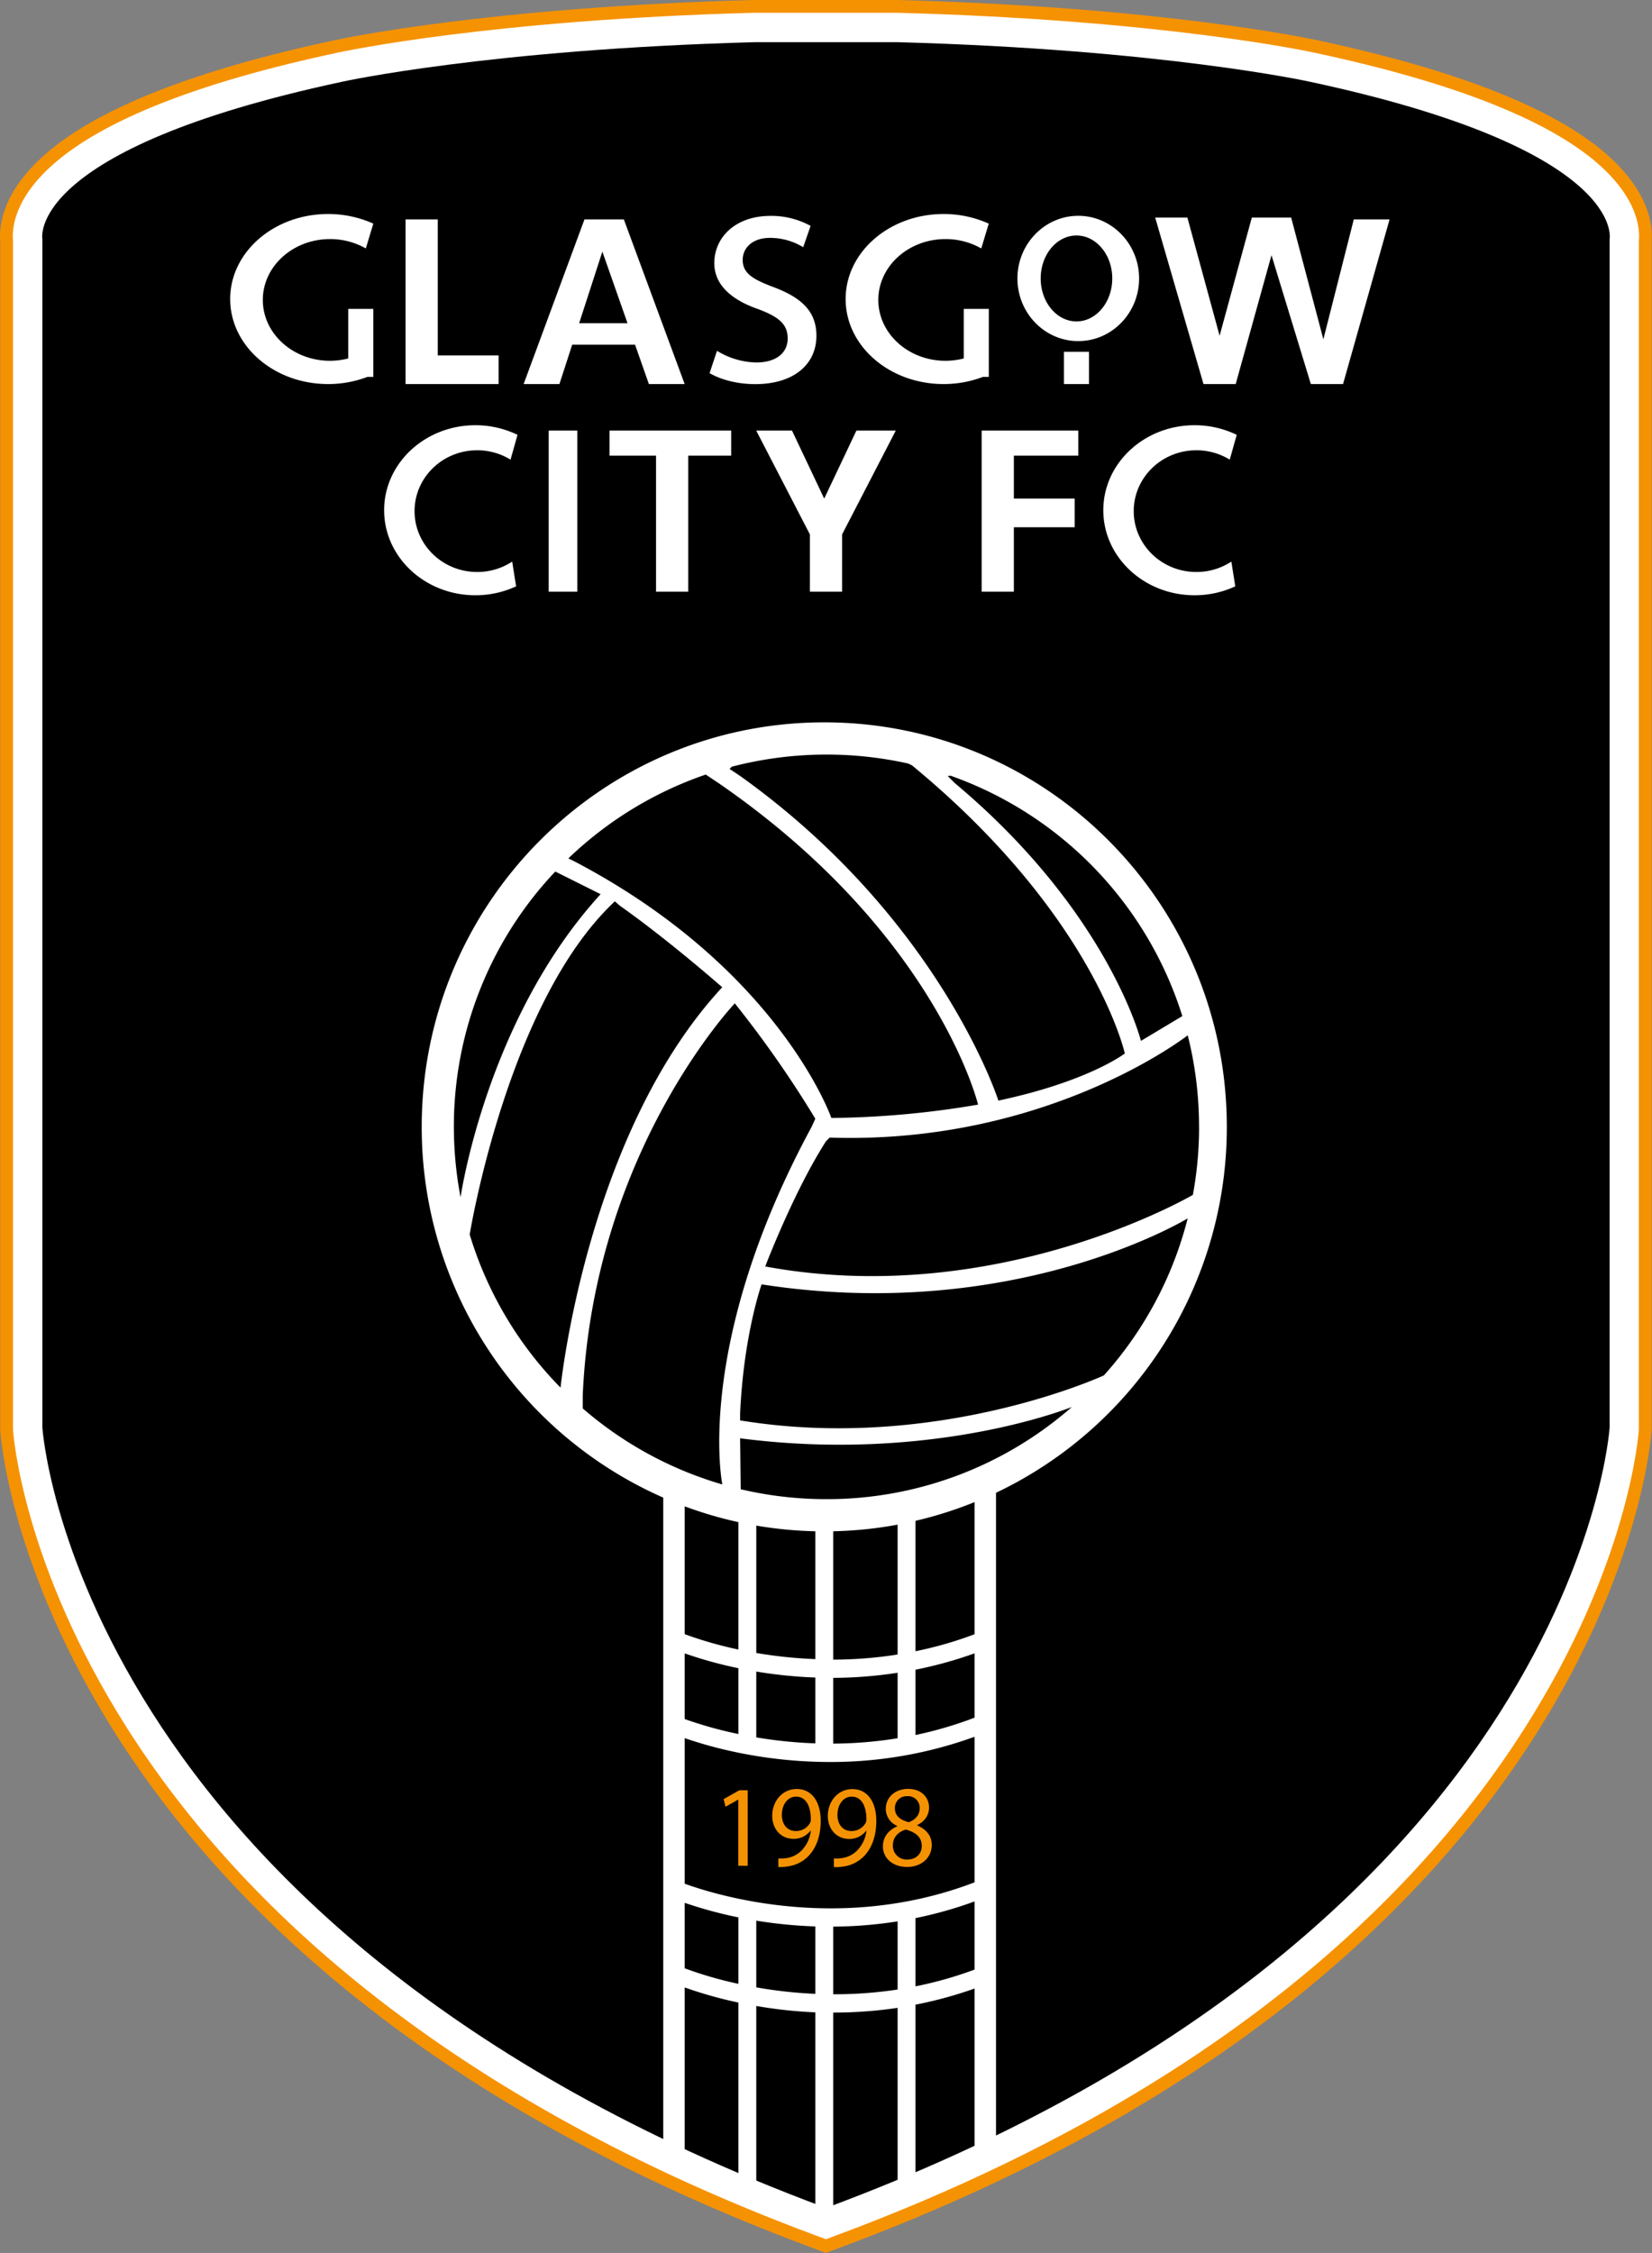
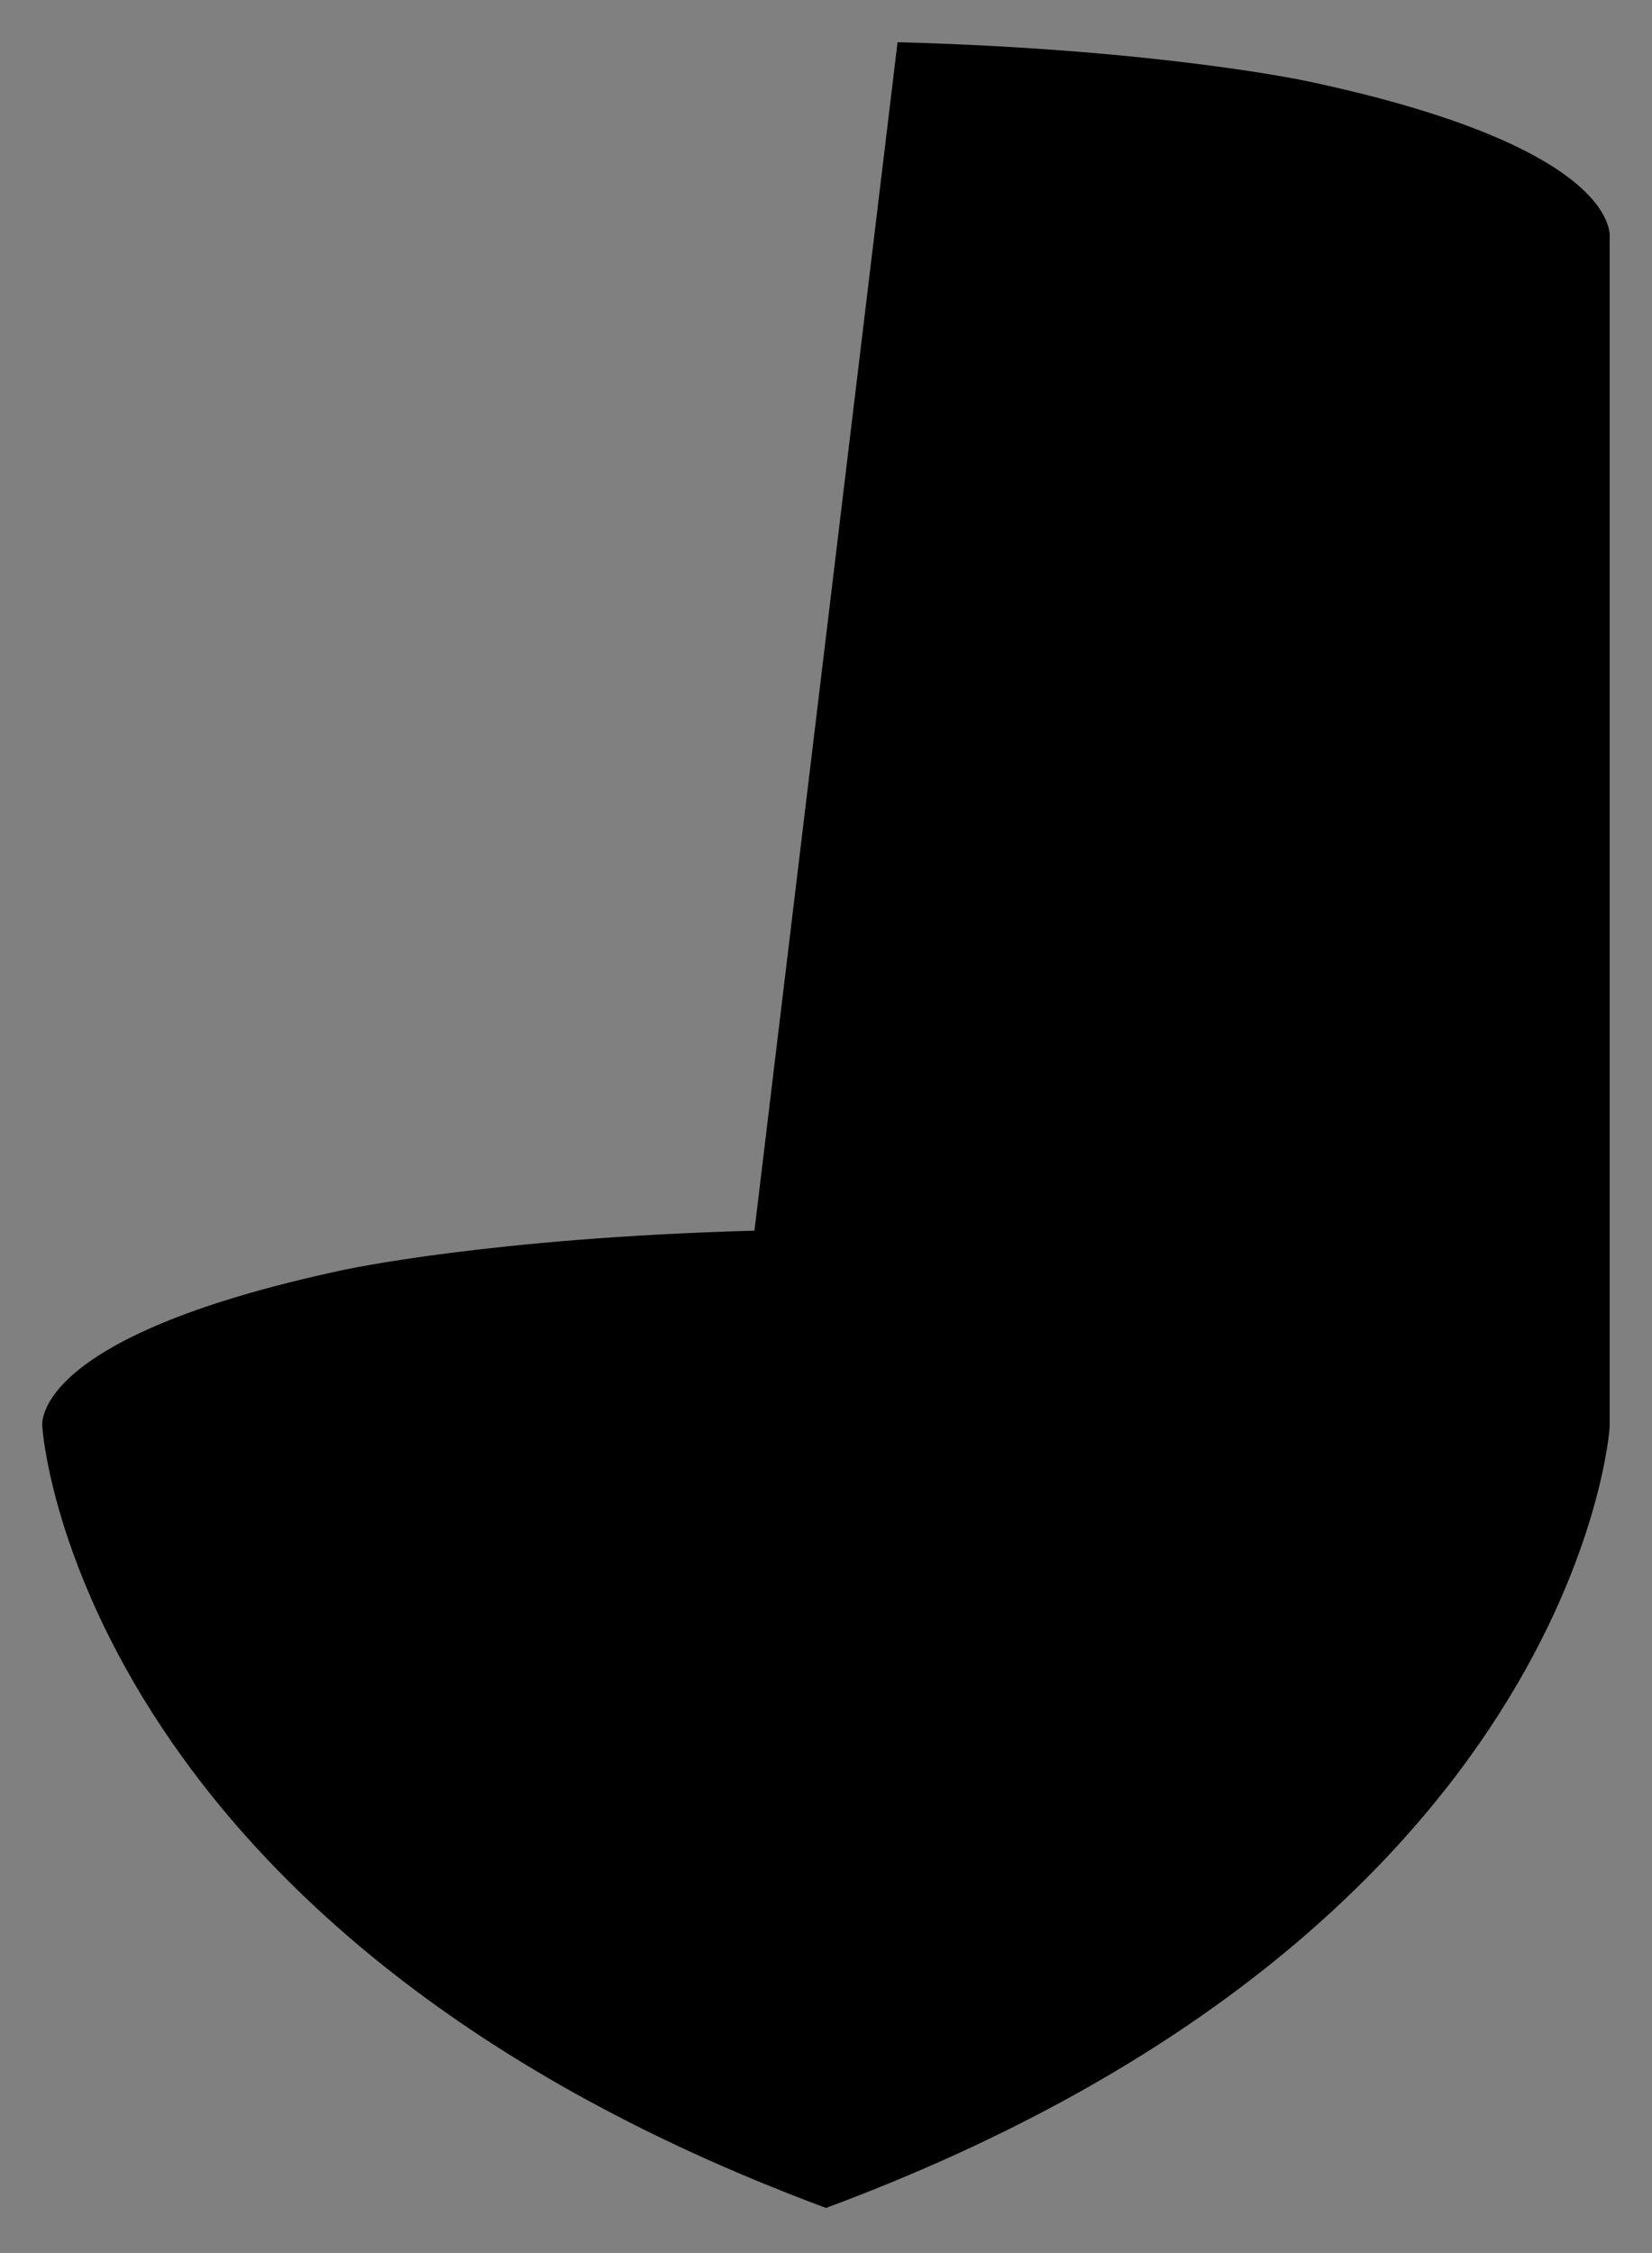
<svg xmlns="http://www.w3.org/2000/svg" viewBox="0 0 646.36 881.1">
  <rect x="0" y="0" width="646.36" height="881.1" fill="#808080" stroke="none" />
-   <path fill="#fff" stroke="#f59202" stroke-miterlimit="10" stroke-width="5" d="M351.37 2.5H294.8C191.65 5.29 134.22 17.56 131.23 18.22c-54 11.53-91.62 26.3-111.78 43.91C3.28 76.25 2.1 88.76 2.58 94.3v464.9c.14 2.14 3.84 53.15 45 117.93 23.89 37.6 55.6 72.27 94.25 103 47.95 38.17 106.8 70.43 174.9 95.88l1.53.57 4.88 1.82 4.89-1.82c68.44-25.42 127.57-57.69 175.76-95.91 38.85-30.81 70.72-65.55 94.72-103.24 41.36-64.94 45.08-116.12 45.21-118.27V94.3c.49-5.54-.69-18-16.86-32.17-20.16-17.61-57.77-32.38-111.78-43.91-3-.66-60.43-12.93-163.58-15.71z" />
-   <path d="M351.18 16.5c103.6 2.8 161 15.4 161 15.4 124.6 26.6 117.6 61.6 117.6 61.6v464.8s-12.6 196-306.6 305.2l-1.52-.57C29.14 753.62 16.58 558.3 16.58 558.3V93.5s-7-35 117.6-61.6c0 0 57.4-12.6 161-15.4z" />
-   <path fill="#f59202" d="M288.86 703.83h-.09l-4.9 2.77-.74-3 6.16-3.45h3.26v29.53h-3.69zm15.67 22.99a15.7 15.7 0 0 0 3.08-.13 10.48 10.48 0 0 0 5.9-2.87 13.14 13.14 0 0 0 3.73-7.86h-.13a8.13 8.13 0 0 1-6.64 3.18c-5.08 0-8.33-4-8.33-9 0-5.59 3.86-10.49 9.63-10.49s9.34 4.9 9.34 12.45c0 6.49-2.09 11-4.86 13.85a13.87 13.87 0 0 1-8.21 4 17 17 0 0 1-3.51.22zm1.38-17c0 3.68 2.13 6.27 5.43 6.27a6.27 6.27 0 0 0 5.56-3.09 2.8 2.8 0 0 0 .34-1.45c0-5-1.78-8.91-5.77-8.91-3.25.01-5.56 3.01-5.56 7.19zm20.36 17a15.7 15.7 0 0 0 3.08-.13 10.45 10.45 0 0 0 5.9-2.87A13.15 13.15 0 0 0 339 716h-.13a8.15 8.15 0 0 1-6.65 3.18c-5.07 0-8.33-4-8.33-9 0-5.59 3.86-10.49 9.64-10.49s9.33 4.9 9.33 12.45c0 6.49-2.08 11-4.86 13.85a13.87 13.87 0 0 1-8.21 4 17 17 0 0 1-3.51.22zm1.39-17c0 3.68 2.12 6.27 5.42 6.27a6.27 6.27 0 0 0 5.56-3.09 2.7 2.7 0 0 0 .35-1.45c0-5-1.78-8.91-5.78-8.91-3.21.01-5.55 3.01-5.55 7.19zm17.79 12.32c0-3.72 2.13-6.36 5.6-7.9v-.14a7.32 7.32 0 0 1-4.48-6.63c0-4.68 3.78-7.86 8.73-7.86 5.47 0 8.2 3.59 8.2 7.27 0 2.49-1.17 5.18-4.64 6.9v.14c3.52 1.45 5.69 4 5.69 7.63 0 5.14-4.21 8.59-9.6 8.59-5.95 0-9.5-3.68-9.5-8m15.19-.18c0-3.59-2.38-5.32-6.2-6.45-3.3 1-5.08 3.27-5.08 6.09a5.33 5.33 0 0 0 5.64 5.63c3.43 0 5.64-2.23 5.64-5.23zm-10.5-14.77c0 3 2.12 4.55 5.38 5.46 2.43-.87 4.3-2.68 4.3-5.36a4.5 4.5 0 0 0-4.78-4.82 4.58 4.58 0 0 0-4.9 4.72" />
-   <path fill="#fff" d="M480 440.7c0-87.37-70.51-158.2-157.5-158.2S165 353.33 165 440.7a158.25 158.25 0 0 0 94.5 145v258.9h8.4v-67.33a163 163 0 0 0 21 5.9v74.73h7v-73.39A180 180 0 0 0 319 787v82.8h7v-82.71h.1a170 170 0 0 0 25.1-1.85v73.36h7V784a161 161 0 0 0 23.1-6.31v66.91h8.4V583.81A158.27 158.27 0 0 0 480 440.7m-10.85 0a145.7 145.7 0 0 1-2.43 26.6s-76.32 44.8-167.32 28c0 0 11.2-29.4 23.8-49l1.4-1.4c85.4 2.8 140.11-40 140.11-40a145.5 145.5 0 0 1 4.42 35.8zm-97.2-137.32a146.06 146.06 0 0 1 90.65 94l-16.2 9.7s-12.6-50.4-72.8-100.8l-2.8-2.8zm-85.6-3.54a147.2 147.2 0 0 1 68.92-1.25l1.53.71c71.4 58.8 83.3 112.7 83.3 112.7s-14.16 10.94-49.47 18.43c0 0-22.63-70.93-101-126.93l-4.2-2.8zm-63.47 35.39a145.8 145.8 0 0 1 53.25-32.31l5.07 3.38C366.58 365.1 382.68 432 382.68 432a358 358 0 0 1-57.4 5.22S305 379.1 225.18 337.1l-2.8-1.4zm-45.3 105.47a145 145 0 0 1 39.68-99.85L235 349.7c-44.8 49-54.8 118.53-54.8 118.53a147 147 0 0 1-2.62-27.53m6.19 42.1s14.81-91.1 56.81-130.3l1.89 1.67c19.2 13.53 40.11 31.93 40.11 31.93-53.2 57.4-63.26 156.59-63.26 156.59a145.36 145.36 0 0 1-35.55-59.89M228 551.3v-5.6c4.2-95.2 59.5-153.3 59.5-153.3a425 425 0 0 1 31.5 45.11l-1.45 3.19c-46.2 85.4-34.93 139.85-34.93 139.85A145.5 145.5 0 0 1 228 550.82zm98 104.89a169 169 0 0 0 25.2-2v25.61h.05a162.5 162.5 0 0 1-25.25 2.1zm25.2-9.13a164 164 0 0 1-25.2 2v-50.2a157 157 0 0 0 25.2-2.59zm-55.3 6.66a180 180 0 0 0 23.1 2.34v25.75a177 177 0 0 1-23.1-2.34zm0-7.27v-49.81a158 158 0 0 0 23.1 2.22v50a179 179 0 0 1-23.12-2.41zm-7-51.17v49.83a154 154 0 0 1-21-6v-50a156 156 0 0 0 20.98 6.17zm0 57.13v25.74a158.6 158.6 0 0 1-21-5.85v-25.68a163 163 0 0 0 20.98 5.79zm0 123.44a152 152 0 0 1-21-6.07v-25.61a166 166 0 0 0 21 5.69zm30.1 3.92a178 178 0 0 1-23.1-2.54v-26.09a181 181 0 0 0 23.1 2.26zm32.2-1.69a164.4 164.4 0 0 1-25.2 1.85v-26.45a169 169 0 0 0 25.2-2.06zm30.1-7.8a150 150 0 0 1-23.1 6.55v-26.68a161 161 0 0 0 23.1-6.52zm0-34.12c-52 19.9-100.27 5.29-113.4.54v-56.93a167 167 0 0 0 21 5.68v.06h.26a180 180 0 0 0 35.54 3.58 164.8 164.8 0 0 0 56.6-9.86zm0-64.4a152.6 152.6 0 0 1-23.1 6.78V653a162 162 0 0 0 23.1-6.4zm0-32.63a150.6 150.6 0 0 1-23.1 6.65v-51a157 157 0 0 0 23.1-7.32zm-57.94-52.83a146.6 146.6 0 0 1-33.55-3.87l-.23-19.93c75.6 9.8 129.8-12.25 129.8-12.25a145.32 145.32 0 0 1-96.02 36.05m-33.78-30.8v-2.8c1.4-30.8 8.4-50.4 8.4-50.4 99.4 15.4 166.71-25.81 166.71-25.81a145.3 145.3 0 0 1-32.79 61.41s-65.32 30.2-142.32 17.6m-51.1-377.3h18.2v53.2h12.6v-53.2h16.8v-9.8h-47.6zm-23.8-9.8h11.2v63h-11.2zm169.4 0v63h12.6v-25.2h23.8V195h-23.8v-16.8h25.2v-9.8zm-61.6 26.6-12.6-26.6h-14l21 40.6v22.4h12.6V209l21-40.6h-15.4zm-127.4-44.8V139h-23.8V85.8h-12.6v64.4zm273 25.9a24.9 24.9 0 0 1 13.07 3.66l2.73-9.7a37.66 37.66 0 0 0-16.5-3.76c-19.71 0-35.7 14.89-35.7 33.25s16 33.25 35.7 33.25a37.7 37.7 0 0 0 15.93-3.49l-1.53-9.67a24.93 24.93 0 0 1-13.7 4.06c-13.53 0-24.5-10.66-24.5-23.8s10.97-23.8 24.5-23.8m-281.4 0a24.9 24.9 0 0 1 13.07 3.66l2.73-9.7A37.66 37.66 0 0 0 186 166.3c-19.71 0-35.7 14.89-35.7 33.25s16 33.25 35.7 33.25a37.7 37.7 0 0 0 15.93-3.49l-1.53-9.67a24.93 24.93 0 0 1-13.7 4.06c-13.53 0-24.5-10.66-24.5-23.8s10.95-23.8 24.48-23.8m-57.55-82.6a28.23 28.23 0 0 1 14 3.66l2.93-9.7a42.8 42.8 0 0 0-17.7-3.76c-21.15 0-38.3 14.89-38.3 33.25s17.15 33.25 38.3 33.25a43.1 43.1 0 0 0 15.39-2.8h2.31v-26.6h-9.8v19.39a29 29 0 0 1-7.15.91c-14.51 0-26.28-10.66-26.28-23.8s11.79-23.8 26.3-23.8m257.75 53.9v-26.6h-9.8v19.39a29 29 0 0 1-7.15.91c-14.51 0-26.28-10.66-26.28-23.8s11.77-23.8 26.28-23.8a28.23 28.23 0 0 1 14 3.66l2.93-9.7a42.8 42.8 0 0 0-17.7-3.76c-21.15 0-38.3 14.89-38.3 33.25S348 150.2 369.18 150.2a43.1 43.1 0 0 0 15.39-2.8zm142.8-61.6-11.9 46.9-12.6-47.6h-15.4l-12.6 46.2-12.6-46.2h-12.6l18.9 65.1h12.6l14-50.4 15.4 50.4h12.6l18.2-64.4zm-113.4 51.8h9.8v12.6h-9.8zm5.6-4.2c13.15 0 23.8-11 23.8-24.5S435 84.4 421.88 84.4s-23.8 11-23.8 24.5 10.66 24.5 23.8 24.5m-.7-41.3c7.73 0 14 7.52 14 16.8s-6.27 16.8-14 16.8-14-7.52-14-16.8 6.27-16.8 14-16.8m-197.3 42.7h24.59l5.41 15.4h14l-23.8-64.4h-15.4l-23.8 64.4h14zm11.8-36.4 9.84 28H226.6zm83.75 32.91c0-9.38-5.66-14.86-16.72-19-8.3-3.12-12.12-5.47-12.12-10.68 0-4.69 3.82-8.6 10.67-8.6a25 25 0 0 1 13 3.65l2.89-8.34a32 32 0 0 0-15.67-3.91c-13.7 0-22 8.34-22 18.5 0 7.56 5.4 13.81 16.85 17.85 8.56 3.13 11.86 6.13 11.86 11.6 0 5.21-3.95 9.38-12.38 9.38a30.54 30.54 0 0 1-15.28-4.56l-2.9 8.73c4.48 2.61 10.93 4.3 17.91 4.3 15.2-.03 23.89-7.85 23.89-18.92" />
+   <path d="M351.18 16.5c103.6 2.8 161 15.4 161 15.4 124.6 26.6 117.6 61.6 117.6 61.6v464.8s-12.6 196-306.6 305.2l-1.52-.57C29.14 753.62 16.58 558.3 16.58 558.3s-7-35 117.6-61.6c0 0 57.4-12.6 161-15.4z" />
</svg>